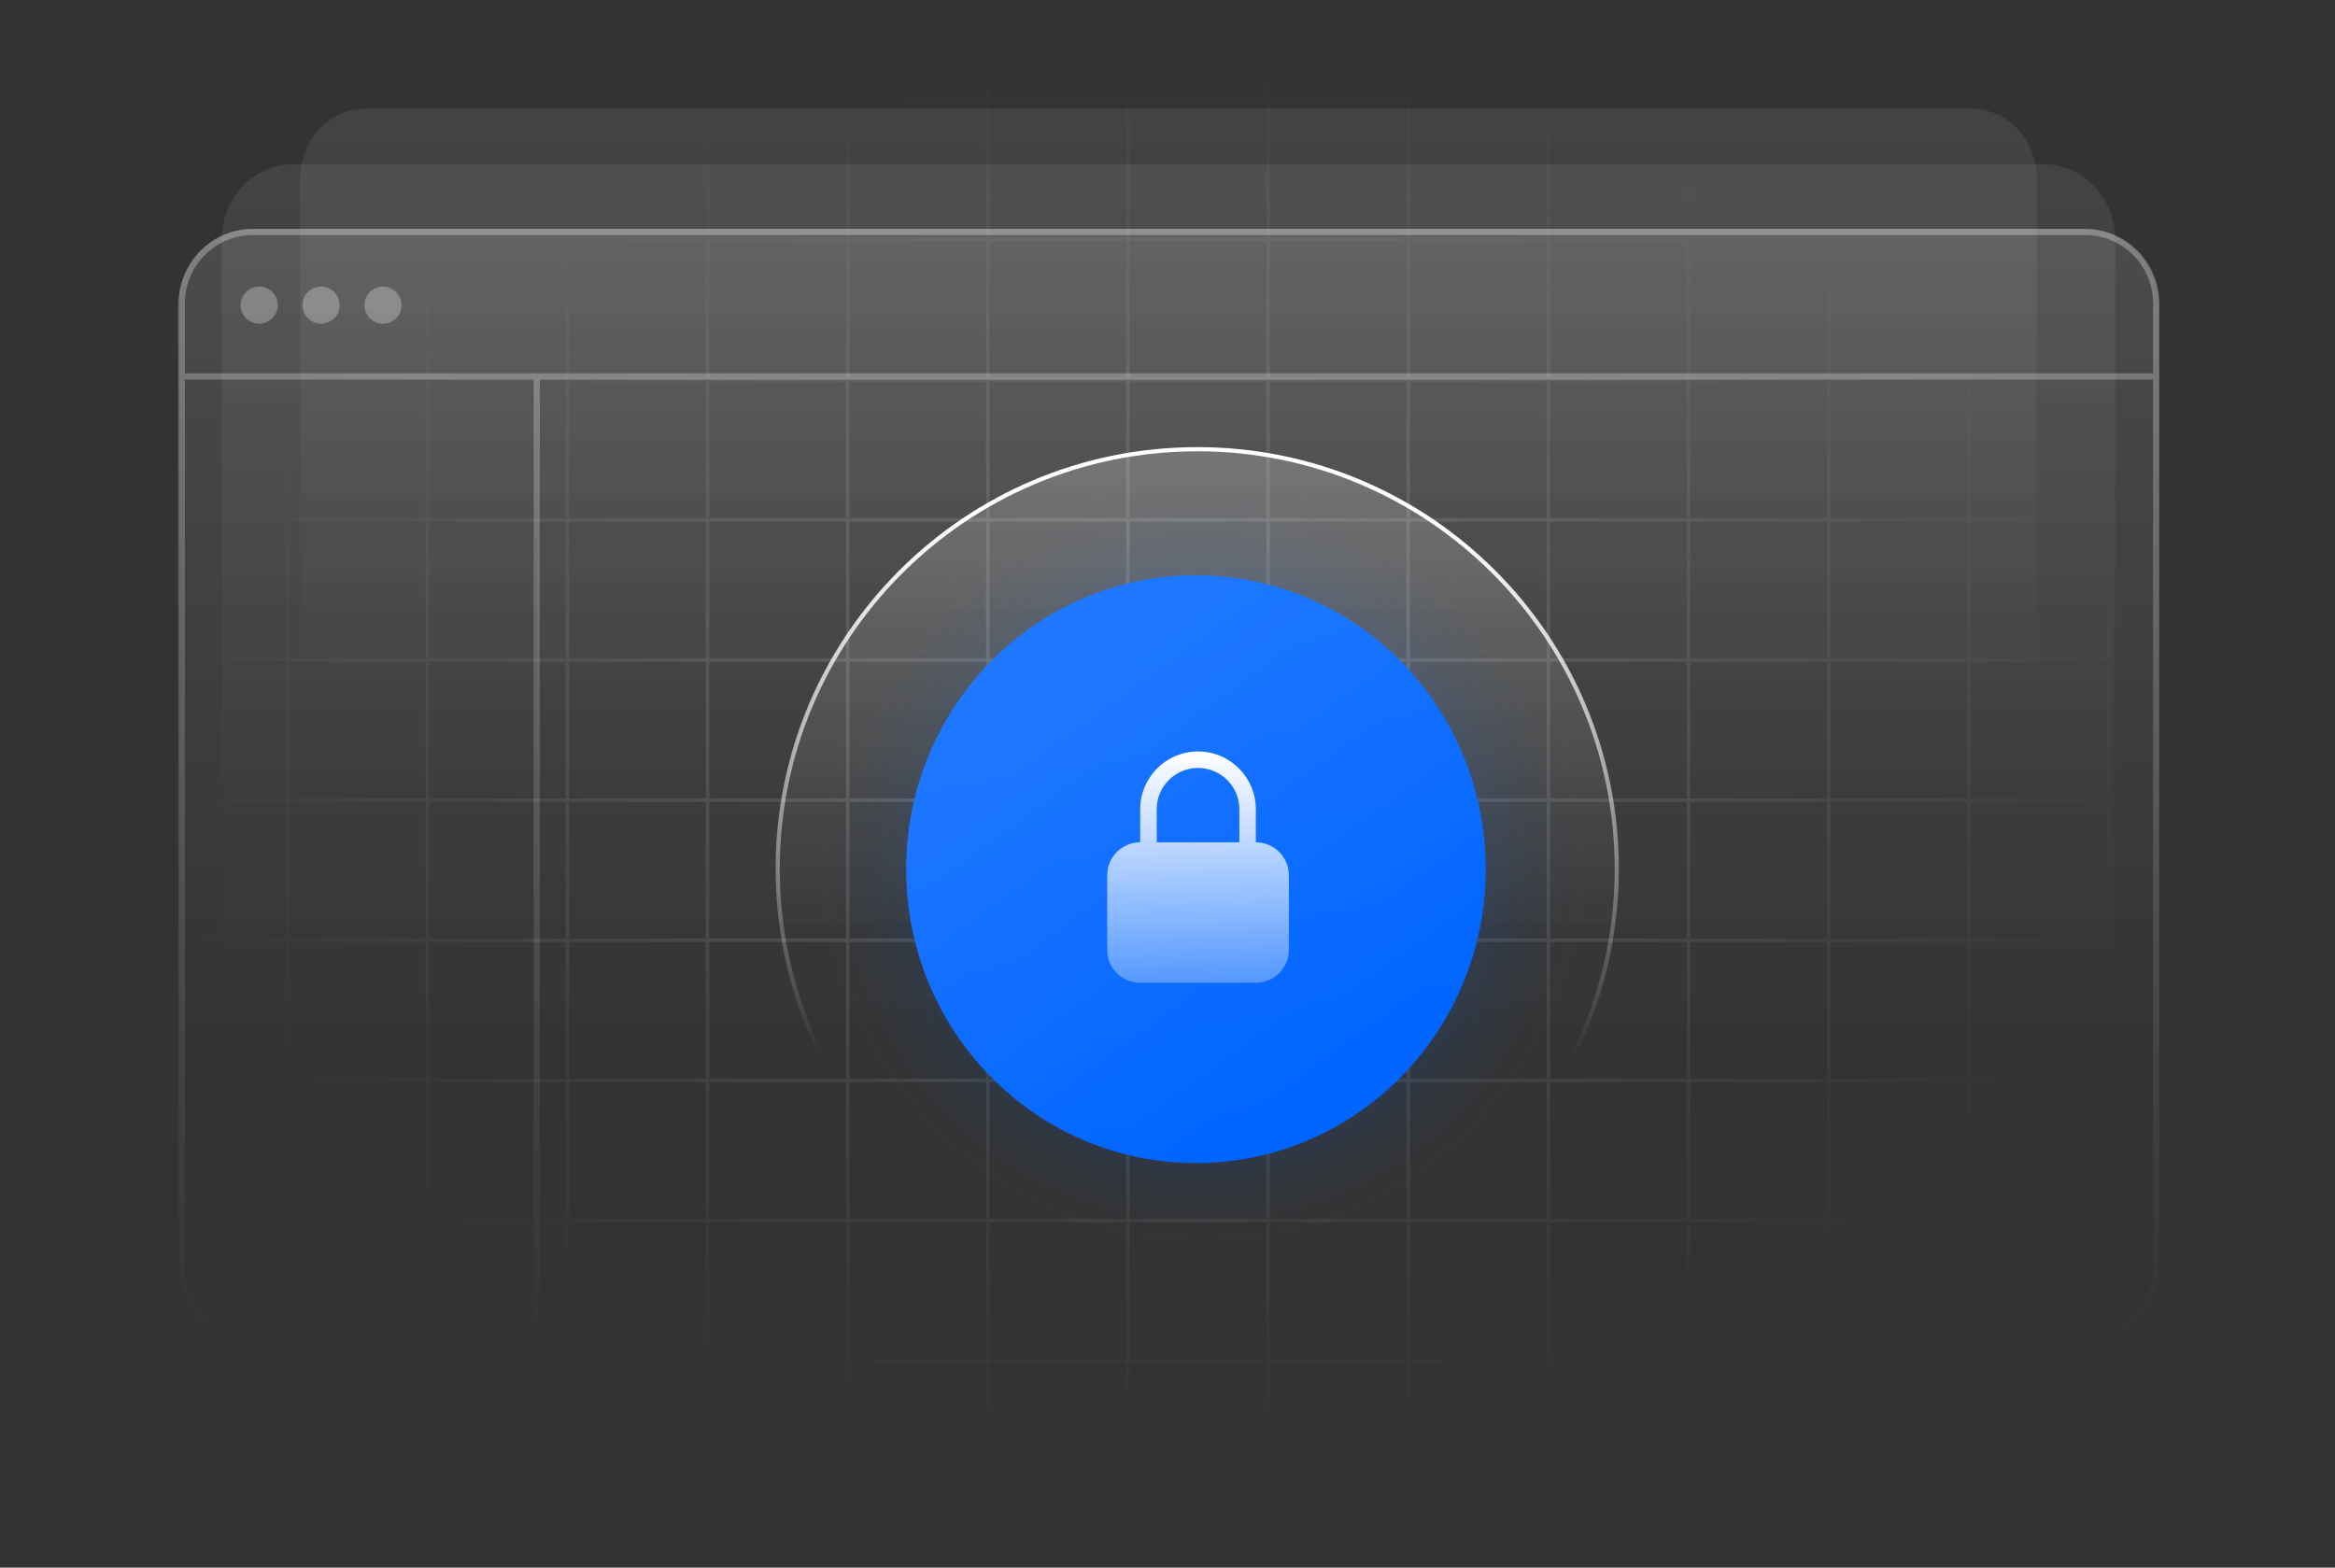
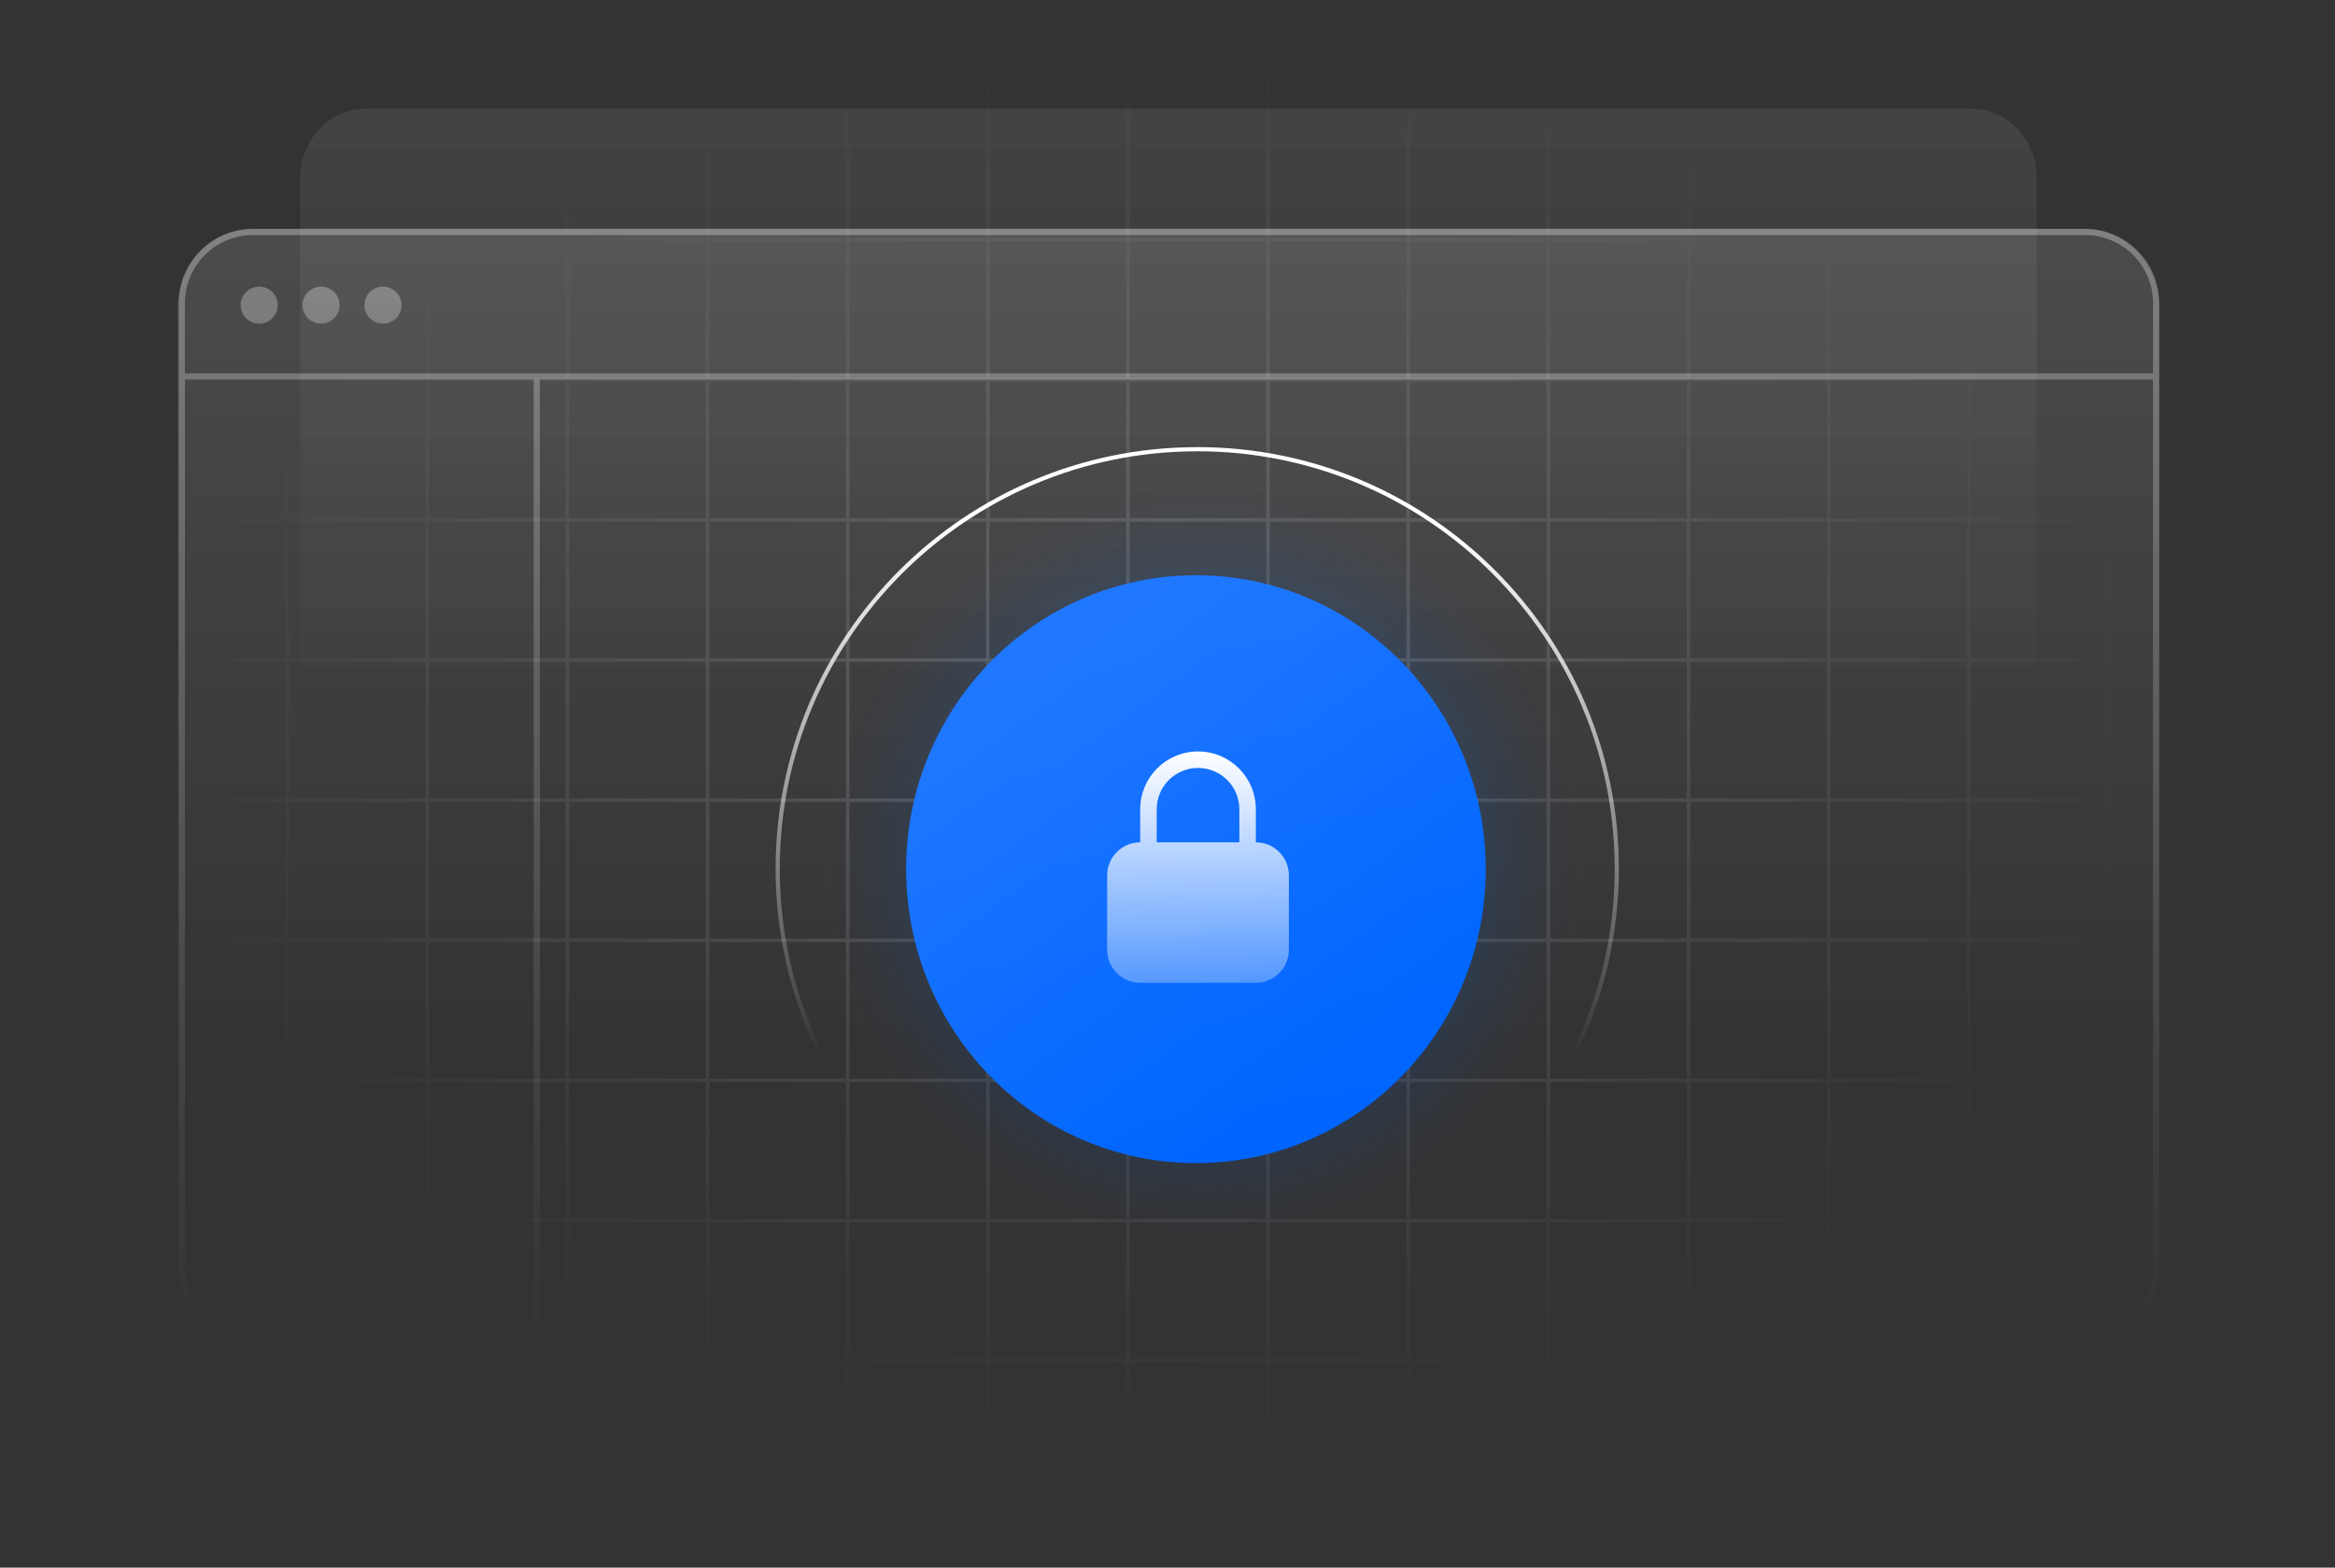
<svg xmlns="http://www.w3.org/2000/svg" id="Layer_1" data-name="Layer 1" viewBox="0 0 560 376">
  <rect x="0" y="0" width="560" height="376" fill="#333333" stroke="none" />
  <defs>
    <style>
      .cls-1 {
        fill: none;
      }

      .cls-2 {
        fill: url(#linear-gradient-5);
        opacity: .4;
      }

      .cls-2, .cls-3, .cls-4, .cls-5, .cls-6 {
        isolation: isolate;
      }

      .cls-2, .cls-7, .cls-8 {
        fill-opacity: .6;
      }

      .cls-9 {
        fill: url(#linear-gradient-10);
        fill-opacity: .5;
      }

      .cls-10 {
        fill: url(#radial-gradient-2);
      }

      .cls-11 {
        fill: url(#linear-gradient-8);
      }

      .cls-12 {
        fill: #0065ff;
      }

      .cls-3 {
        fill: url(#linear-gradient);
      }

      .cls-3, .cls-4, .cls-5, .cls-6 {
        opacity: .2;
      }

      .cls-3, .cls-4, .cls-5, .cls-6, .cls-13 {
        fill-opacity: .4;
      }

      .cls-14 {
        fill: url(#linear-gradient-11);
      }

      .cls-14, .cls-7 {
        fill-rule: evenodd;
      }

      .cls-4 {
        fill: url(#linear-gradient-3);
      }

      .cls-5 {
        fill: url(#linear-gradient-4);
      }

      .cls-6 {
        fill: url(#linear-gradient-2);
      }

      .cls-7 {
        fill: url(#radial-gradient);
      }

      .cls-15 {
        clip-path: url(#clippath);
      }

      .cls-16 {
        fill: url(#linear-gradient-9);
        fill-opacity: .05;
      }

      .cls-13 {
        fill: url(#linear-gradient-7);
      }

      .cls-8 {
        fill: url(#linear-gradient-6);
      }
    </style>
    <clipPath id="clippath">
      <rect class="cls-1" width="560" height="376" rx="12" ry="12" />
    </clipPath>
    <radialGradient id="radial-gradient" cx="-217.14" cy="689.91" fx="-217.14" fy="689.91" r="1" gradientTransform="translate(-165515.05 36524.99) rotate(90) scale(167.38 -240.31)" gradientUnits="userSpaceOnUse">
      <stop offset="0" stop-color="#fff" stop-opacity=".3" />
      <stop offset="1" stop-color="#fff" stop-opacity="0" />
    </radialGradient>
    <clipPath id="clippath-1">
      <path class="cls-1" d="M472.78,26.08c8.66,0,15.69,7.46,15.69,16.65v208.89c0,9.2-7.02,16.65-15.69,16.65H87.68c-8.66,0-15.69-7.46-15.69-16.65V42.73c0-9.2,7.02-16.65,15.69-16.65h385.1Z" />
    </clipPath>
    <linearGradient id="linear-gradient" x1="280.23" y1="351.92" x2="280.23" y2="197.16" gradientTransform="translate(0 378) scale(1 -1)" gradientUnits="userSpaceOnUse">
      <stop offset="0" stop-color="#fff" stop-opacity=".5" />
      <stop offset=".91" stop-color="#fff" stop-opacity="0" />
    </linearGradient>
    <clipPath id="clippath-4">
      <path class="cls-1" d="M472.78,26.08c8.66,0,15.69,7.46,15.69,16.65v208.89c0,9.2-7.02,16.65-15.69,16.65H87.68c-8.66,0-15.69-7.46-15.69-16.65V42.73c0-9.2,7.02-16.65,15.69-16.65h385.1Z" />
    </clipPath>
    <linearGradient id="linear-gradient-2" x1="280.23" y1="351.92" x2="280.23" y2="197.16" gradientTransform="translate(0 378) scale(1 -1)" gradientUnits="userSpaceOnUse">
      <stop offset="0" stop-color="#fff" stop-opacity=".5" />
      <stop offset=".91" stop-color="#fff" stop-opacity="0" />
    </linearGradient>
    <clipPath id="clippath-7">
      <path class="cls-1" d="M490.19,39.41c9.45,0,17.1,8.13,17.1,18.16v227.78c0,10.03-7.66,18.16-17.1,18.16H70.26c-9.45,0-17.11-8.13-17.11-18.16V57.57c0-10.03,7.66-18.16,17.11-18.16h419.93Z" />
    </clipPath>
    <linearGradient id="linear-gradient-3" x1="280.23" y1="338.59" x2="280.23" y2="169.84" gradientTransform="translate(0 378) scale(1 -1)" gradientUnits="userSpaceOnUse">
      <stop offset="0" stop-color="#fff" stop-opacity=".5" />
      <stop offset=".91" stop-color="#fff" stop-opacity="0" />
    </linearGradient>
    <clipPath id="clippath-10">
      <path class="cls-1" d="M490.19,39.41c9.45,0,17.1,8.13,17.1,18.16v227.78c0,10.03-7.66,18.16-17.1,18.16H70.26c-9.45,0-17.11-8.13-17.11-18.16V57.57c0-10.03,7.66-18.16,17.11-18.16h419.93Z" />
    </clipPath>
    <linearGradient id="linear-gradient-4" x1="280.23" y1="338.59" x2="280.23" y2="125.74" gradientTransform="translate(0 378) scale(1 -1)" gradientUnits="userSpaceOnUse">
      <stop offset="0" stop-color="#fff" stop-opacity=".5" />
      <stop offset="1" stop-color="#fff" stop-opacity="0" />
    </linearGradient>
    <linearGradient id="linear-gradient-5" x1="280.23" y1="323.1" x2="280.23" y2="128.71" gradientTransform="translate(0 378) scale(1 -1)" gradientUnits="userSpaceOnUse">
      <stop offset="0" stop-color="#fff" stop-opacity=".5" />
      <stop offset="1" stop-color="#fff" stop-opacity="0" />
    </linearGradient>
    <linearGradient id="linear-gradient-6" x1="280.35" y1="323.1" x2="280.35" y2="55.93" gradientTransform="translate(0 378) scale(1 -1)" gradientUnits="userSpaceOnUse">
      <stop offset="0" stop-color="#fff" stop-opacity=".5" />
      <stop offset="1" stop-color="#fff" stop-opacity="0" />
    </linearGradient>
    <radialGradient id="radial-gradient-2" cx="-215.68" cy="691.34" fx="-215.68" fy="691.34" r="1" gradientTransform="translate(-64420.91 20395.01) rotate(90) scale(93.6 -93.6)" gradientUnits="userSpaceOnUse">
      <stop offset="0" stop-color="#0065ff" />
      <stop offset=".05" stop-color="#0065ff" stop-opacity=".91" />
      <stop offset=".2" stop-color="#0065ff" stop-opacity=".67" />
      <stop offset=".35" stop-color="#0065ff" stop-opacity=".47" />
      <stop offset=".5" stop-color="#0065ff" stop-opacity=".3" />
      <stop offset=".64" stop-color="#0065ff" stop-opacity=".17" />
      <stop offset=".77" stop-color="#0065ff" stop-opacity=".08" />
      <stop offset=".9" stop-color="#0065ff" stop-opacity=".02" />
      <stop offset="1" stop-color="#0065ff" stop-opacity="0" />
    </radialGradient>
    <clipPath id="clippath-14">
      <circle class="cls-1" cx="287.13" cy="208.37" r="100.62" transform="translate(-1.95 2.72) rotate(-.54)" />
    </clipPath>
    <linearGradient id="linear-gradient-7" x1="287.13" y1="270.26" x2="287.13" y2="141.67" gradientTransform="translate(0 378) scale(1 -1)" gradientUnits="userSpaceOnUse">
      <stop offset="0" stop-color="#fff" stop-opacity=".5" />
      <stop offset=".91" stop-color="#fff" stop-opacity="0" />
    </linearGradient>
    <linearGradient id="linear-gradient-8" x1="287.13" y1="270.26" x2="287.13" y2="124.42" gradientTransform="translate(0 378) scale(1 -1)" gradientUnits="userSpaceOnUse">
      <stop offset=".12" stop-color="#fff" />
      <stop offset="1" stop-color="#fff" stop-opacity="0" />
    </linearGradient>
    <linearGradient id="linear-gradient-9" x1="275.66" y1="238.21" x2="297.98" y2="100.83" gradientTransform="translate(0 378) scale(1 -1)" gradientUnits="userSpaceOnUse">
      <stop offset="0" stop-color="#fff" stop-opacity=".5" />
      <stop offset="1" stop-color="#fff" stop-opacity="0" />
    </linearGradient>
    <linearGradient id="linear-gradient-10" x1="320.35" y1="123.42" x2="253.28" y2="215.62" gradientTransform="translate(0 378) scale(1 -1)" gradientUnits="userSpaceOnUse">
      <stop offset="0" stop-color="#fff" stop-opacity="0" />
      <stop offset="1" stop-color="#fff" stop-opacity=".2" />
    </linearGradient>
    <linearGradient id="linear-gradient-11" x1="287.32" y1="117.69" x2="287.32" y2="197.76" gradientTransform="translate(0 378) scale(1 -1)" gradientUnits="userSpaceOnUse">
      <stop offset="0" stop-color="#fff" stop-opacity="0" />
      <stop offset="1" stop-color="#fff" />
    </linearGradient>
  </defs>
  <g class="cls-15">
    <g>
      <path class="cls-7" d="M2.06-43.76h32.77v-42.96h.84v42.96h32.77v-42.96h.84v42.96h32.77v-42.96h.84v42.96h32.77v-42.96h.84v42.96h32.77v-42.96h.84v42.96h32.77v-42.96h.84v42.96h32.77v-42.96h.84v42.96h32.77v-42.96h.84v42.96h32.77v-42.96h.84v42.96h32.77v-42.96h.84v42.96h32.77v-42.96h.84v42.96h32.77v-42.96h.84v42.96h32.77v-42.96h.84v42.96h32.77v-42.96h.84v42.96h32.77v-42.96h.84v42.96h32.77v-42.96h.84v42.96h32.77v-42.96h.84v42.96h34.87v.84h-34.87V-10.15h34.87v.84h-34.87V23.46h34.87v.84h-34.87v32.77h34.87v.84h-34.87v32.77h34.87v.84h-34.87v32.77h34.87v.84h-34.87v32.77h34.87v.84h-34.87v32.77h34.87v.84h-34.87v32.77h34.87v.84h-34.87v32.77h34.87v.84h-34.87v32.77h34.87v.84h-34.87v32.77h34.87v.84h-34.87v32.77h34.87v.84h-34.87v32.77h34.87v.84h-34.87v32.77h34.87v.84h-34.87v45.26h-.84v-45.26h-32.77v45.26h-.84v-45.26h-32.77v45.26h-.84v-45.26h-32.77v45.26h-.84v-45.26h-32.77v45.26h-.84v-45.26h-32.77v45.26h-.84v-45.26h-32.77v45.26h-.84v-45.26h-32.77v45.26h-.84v-45.26h-32.77v45.26h-.84v-45.26h-32.77v45.26h-.84v-45.26h-32.77v45.26h-.84v-45.26h-32.77v45.26h-.84v-45.26h-32.77v45.26h-.84v-45.26h-32.77v45.26h-.84v-45.26h-32.77v45.26h-.84v-45.26h-32.77v45.26h-.84v-45.26h-32.77v45.26h-.84v-45.26H2.06v45.26h-.84v-45.26h-34.87v-.84H1.22v-32.77h-34.87v-.84H1.22v-32.77h-34.87v-.84H1.22v-32.77h-34.87v-.84H1.22v-32.77h-34.87v-.84H1.22v-32.77h-34.87v-.84H1.22v-32.77h-34.87v-.84H1.22v-32.77h-34.87v-.84H1.22v-32.77h-34.87v-.84H1.22v-32.77h-34.87v-.84H1.22v-32.77h-34.87v-.84H1.22v-32.77h-34.87v-.84H1.22V24.3h-34.87v-.84H1.22V-9.31h-34.87v-.84H1.22v-32.77h-34.87v-.84H1.22v-42.96h.84v42.96ZM2.06,426.76h32.77v-32.77H2.06v32.77ZM35.67,426.76h32.77v-32.77h-32.77v32.77ZM69.28,426.76h32.77v-32.77h-32.77v32.77ZM102.89,426.76h32.77v-32.77h-32.77v32.77ZM136.5,426.76h32.77v-32.77h-32.77v32.77ZM170.11,426.76h32.77v-32.77h-32.77v32.77ZM203.72,426.76h32.77v-32.77h-32.77v32.77ZM237.32,426.76h32.77v-32.77h-32.77v32.77ZM270.93,426.76h32.77v-32.77h-32.77v32.77ZM304.54,426.76h32.77v-32.77h-32.77v32.77ZM338.15,426.76h32.77v-32.77h-32.77v32.77ZM371.76,426.76h32.77v-32.77h-32.77v32.77ZM405.37,426.76h32.77v-32.77h-32.77v32.77ZM438.98,426.76h32.77v-32.77h-32.77v32.77ZM472.58,426.76h32.77v-32.77h-32.77v32.77ZM506.19,426.76h32.77v-32.77h-32.77v32.77ZM539.8,426.76h32.77v-32.77h-32.77v32.77ZM2.06,393.16h32.77v-32.77H2.06v32.77ZM35.67,393.16h32.77v-32.77h-32.77v32.77ZM69.28,393.16h32.77v-32.77h-32.77v32.77ZM102.89,393.16h32.77v-32.77h-32.77v32.77ZM136.5,393.16h32.77v-32.77h-32.77v32.77ZM170.11,393.16h32.77v-32.77h-32.77v32.77ZM203.72,393.16h32.77v-32.77h-32.77v32.77ZM237.32,393.16h32.77v-32.77h-32.77v32.77ZM270.93,393.16h32.77v-32.77h-32.77v32.77ZM304.54,393.16h32.77v-32.77h-32.77v32.77ZM338.15,393.16h32.77v-32.77h-32.77v32.77ZM371.76,393.16h32.77v-32.77h-32.77v32.77ZM405.37,393.16h32.77v-32.77h-32.77v32.77ZM438.98,393.16h32.77v-32.77h-32.77v32.77ZM472.58,393.16h32.77v-32.77h-32.77v32.77ZM506.19,393.16h32.77v-32.77h-32.77v32.77ZM539.8,393.16h32.77v-32.77h-32.77v32.77ZM2.06,359.55h32.77v-32.77H2.06v32.77ZM35.67,359.55h32.77v-32.77h-32.77v32.77ZM69.28,359.55h32.77v-32.77h-32.77v32.77ZM102.89,359.55h32.77v-32.77h-32.77v32.77ZM136.5,359.55h32.77v-32.77h-32.77v32.77ZM170.11,359.55h32.77v-32.77h-32.77v32.77ZM203.72,359.55h32.77v-32.77h-32.77v32.77ZM237.32,359.55h32.77v-32.77h-32.77v32.77ZM270.93,359.55h32.77v-32.77h-32.77v32.77ZM304.54,359.55h32.77v-32.77h-32.77v32.77ZM338.15,359.55h32.77v-32.77h-32.77v32.77ZM371.76,359.55h32.77v-32.77h-32.77v32.77ZM405.37,359.55h32.77v-32.77h-32.77v32.77ZM438.98,359.55h32.77v-32.77h-32.77v32.77ZM472.58,359.55h32.77v-32.77h-32.77v32.77ZM506.19,359.55h32.77v-32.77h-32.77v32.77ZM539.8,359.55h32.77v-32.77h-32.77v32.77ZM2.06,325.94h32.77v-32.77H2.06v32.77ZM35.67,325.94h32.77v-32.77h-32.77v32.77ZM69.28,325.94h32.77v-32.77h-32.77v32.77ZM102.89,325.94h32.77v-32.77h-32.77v32.77ZM136.5,325.94h32.77v-32.77h-32.77v32.77ZM170.11,325.94h32.77v-32.77h-32.77v32.77ZM203.72,325.94h32.77v-32.77h-32.77v32.77ZM237.32,325.94h32.77v-32.77h-32.77v32.77ZM270.93,325.94h32.77v-32.77h-32.77v32.77ZM304.54,325.94h32.77v-32.77h-32.77v32.77ZM338.15,325.94h32.77v-32.77h-32.77v32.77ZM371.76,325.94h32.77v-32.77h-32.77v32.77ZM405.37,325.94h32.77v-32.77h-32.77v32.77ZM438.98,325.94h32.77v-32.77h-32.77v32.77ZM472.58,325.94h32.77v-32.77h-32.77v32.77ZM506.19,325.94h32.77v-32.77h-32.77v32.77ZM539.8,325.94h32.77v-32.77h-32.77v32.77ZM2.06,292.33h32.77v-32.77H2.06v32.77ZM35.67,292.33h32.77v-32.77h-32.77v32.77ZM69.28,292.33h32.77v-32.77h-32.77v32.77ZM102.89,292.33h32.77v-32.77h-32.77v32.77ZM136.5,292.33h32.77v-32.77h-32.77v32.77ZM170.11,292.33h32.77v-32.77h-32.77v32.77ZM203.72,292.33h32.77v-32.77h-32.77v32.77ZM237.32,292.33h32.77v-32.77h-32.77v32.77ZM270.93,292.33h32.77v-32.77h-32.77v32.77ZM304.54,292.33h32.77v-32.77h-32.77v32.77ZM338.15,292.33h32.77v-32.77h-32.77v32.77ZM371.76,292.33h32.77v-32.77h-32.77v32.77ZM405.37,292.33h32.77v-32.77h-32.77v32.77ZM438.98,292.33h32.77v-32.77h-32.77v32.77ZM472.58,292.33h32.77v-32.77h-32.77v32.77ZM506.19,292.33h32.77v-32.77h-32.77v32.77ZM539.8,292.33h32.77v-32.77h-32.77v32.77ZM2.06,258.72h32.77v-32.77H2.06v32.77ZM35.67,258.72h32.77v-32.77h-32.77v32.77ZM69.28,258.72h32.77v-32.77h-32.77v32.77ZM102.89,258.72h32.77v-32.77h-32.77v32.77ZM136.5,258.72h32.77v-32.77h-32.77v32.77ZM170.11,258.72h32.77v-32.77h-32.77v32.77ZM203.72,258.72h32.77v-32.77h-32.77v32.77ZM237.32,258.72h32.77v-32.77h-32.77v32.77ZM270.93,258.72h32.77v-32.77h-32.77v32.77ZM304.54,258.72h32.77v-32.77h-32.77v32.77ZM338.15,258.72h32.77v-32.77h-32.77v32.77ZM371.76,258.72h32.77v-32.77h-32.77v32.77ZM405.37,258.72h32.77v-32.77h-32.77v32.77ZM438.98,258.72h32.77v-32.77h-32.77v32.77ZM472.58,258.72h32.77v-32.77h-32.77v32.77ZM506.19,258.72h32.77v-32.77h-32.77v32.77ZM539.8,258.72h32.77v-32.77h-32.77v32.77ZM2.06,225.11h32.77v-32.77H2.06v32.77ZM35.67,225.11h32.77v-32.77h-32.77v32.77ZM69.28,225.11h32.77v-32.77h-32.77v32.77ZM102.89,225.11h32.77v-32.77h-32.77v32.77ZM136.5,225.11h32.77v-32.77h-32.77v32.77ZM170.11,225.11h32.77v-32.77h-32.77v32.77ZM203.72,225.11h32.77v-32.77h-32.77v32.77ZM237.32,225.11h32.77v-32.77h-32.77v32.77ZM270.93,225.11h32.77v-32.77h-32.77v32.77ZM304.54,225.11h32.77v-32.77h-32.77v32.77ZM338.15,225.11h32.77v-32.77h-32.77v32.77ZM371.76,225.11h32.77v-32.77h-32.77v32.77ZM405.37,225.11h32.77v-32.77h-32.77v32.77ZM438.98,225.11h32.77v-32.77h-32.77v32.77ZM472.58,225.11h32.77v-32.77h-32.77v32.77ZM506.19,225.11h32.77v-32.77h-32.77v32.77ZM539.8,225.11h32.77v-32.77h-32.77v32.77ZM2.06,191.5h32.77v-32.77H2.06v32.77ZM35.67,191.5h32.77v-32.77h-32.77v32.77ZM69.28,191.5h32.77v-32.77h-32.77v32.77ZM102.89,191.5h32.77v-32.77h-32.77v32.77ZM136.5,191.5h32.77v-32.77h-32.77v32.77ZM170.11,191.5h32.77v-32.77h-32.77v32.77ZM203.72,191.5h32.77v-32.77h-32.77v32.77ZM237.32,191.5h32.77v-32.77h-32.77v32.77ZM270.93,191.5h32.77v-32.77h-32.77v32.77ZM304.54,191.5h32.77v-32.77h-32.77v32.77ZM338.15,191.5h32.77v-32.77h-32.77v32.77ZM371.76,191.5h32.77v-32.77h-32.77v32.77ZM405.37,191.5h32.77v-32.77h-32.77v32.77ZM438.98,191.5h32.77v-32.77h-32.77v32.77ZM472.58,191.5h32.77v-32.77h-32.77v32.77ZM506.19,191.5h32.77v-32.77h-32.77v32.77ZM539.8,191.5h32.77v-32.77h-32.77v32.77ZM2.06,157.9h32.77v-32.77H2.06v32.77ZM35.67,157.9h32.77v-32.77h-32.77v32.77ZM69.28,157.9h32.77v-32.77h-32.77v32.77ZM102.89,157.9h32.77v-32.77h-32.77v32.77ZM136.5,157.9h32.77v-32.77h-32.77v32.77ZM170.11,157.9h32.77v-32.77h-32.77v32.77ZM203.72,157.9h32.77v-32.77h-32.77v32.77ZM237.32,157.9h32.77v-32.77h-32.77v32.77ZM270.93,157.9h32.77v-32.77h-32.77v32.77ZM304.54,157.9h32.77v-32.77h-32.77v32.77ZM338.15,157.9h32.77v-32.77h-32.77v32.77ZM371.76,157.9h32.77v-32.77h-32.77v32.77ZM405.37,157.9h32.77v-32.77h-32.77v32.77ZM438.98,157.9h32.77v-32.77h-32.77v32.77ZM472.58,157.9h32.77v-32.77h-32.77v32.77ZM506.19,157.9h32.77v-32.77h-32.77v32.77ZM539.8,157.9h32.77v-32.77h-32.77v32.77ZM2.06,124.29h32.77v-32.77H2.06v32.77ZM35.67,124.29h32.77v-32.77h-32.77v32.77ZM69.28,124.29h32.77v-32.77h-32.77v32.77ZM102.89,124.29h32.77v-32.77h-32.77v32.77ZM136.5,124.29h32.77v-32.77h-32.77v32.77ZM170.11,124.29h32.77v-32.77h-32.77v32.77ZM203.72,124.29h32.77v-32.77h-32.77v32.77ZM237.32,124.29h32.77v-32.77h-32.77v32.77ZM270.93,124.29h32.77v-32.77h-32.77v32.77ZM304.54,124.29h32.77v-32.77h-32.77v32.77ZM338.15,124.29h32.77v-32.77h-32.77v32.77ZM371.76,124.29h32.77v-32.77h-32.77v32.77ZM405.37,124.29h32.77v-32.77h-32.77v32.77ZM438.98,124.29h32.77v-32.77h-32.77v32.77ZM472.58,124.29h32.77v-32.77h-32.77v32.77ZM506.19,124.29h32.77v-32.77h-32.77v32.77ZM539.8,124.29h32.77v-32.77h-32.77v32.77ZM2.06,90.68h32.77v-32.77H2.06v32.77ZM35.67,90.68h32.77v-32.77h-32.77v32.77ZM69.28,90.68h32.77v-32.77h-32.77v32.77ZM102.89,90.68h32.77v-32.77h-32.77v32.77ZM136.5,90.68h32.77v-32.77h-32.77v32.77ZM170.11,90.68h32.77v-32.77h-32.77v32.77ZM203.72,90.68h32.77v-32.77h-32.77v32.77ZM237.32,90.68h32.77v-32.77h-32.77v32.77ZM270.93,90.68h32.77v-32.77h-32.77v32.77ZM304.54,90.68h32.77v-32.77h-32.77v32.77ZM338.15,90.68h32.77v-32.77h-32.77v32.77ZM371.76,90.68h32.77v-32.77h-32.77v32.77ZM405.37,90.68h32.77v-32.77h-32.77v32.77ZM438.98,90.68h32.77v-32.77h-32.77v32.77ZM472.58,90.68h32.77v-32.77h-32.77v32.77ZM506.19,90.68h32.77v-32.77h-32.77v32.77ZM539.8,90.68h32.77v-32.77h-32.77v32.77ZM2.06,57.07h32.77V24.3H2.06v32.77ZM35.67,57.07h32.77V24.3h-32.77v32.77ZM69.28,57.07h32.77V24.3h-32.77v32.77ZM102.89,57.07h32.77V24.3h-32.77v32.77ZM136.5,57.07h32.77V24.3h-32.77v32.77ZM170.11,57.07h32.77V24.3h-32.77v32.77ZM203.72,57.07h32.77V24.3h-32.77v32.77ZM237.32,57.07h32.77V24.3h-32.77v32.77ZM270.93,57.07h32.77V24.3h-32.77v32.77ZM304.54,57.07h32.77V24.3h-32.77v32.77ZM338.15,57.07h32.77V24.3h-32.77v32.77ZM371.76,57.07h32.77V24.3h-32.77v32.77ZM405.37,57.07h32.77V24.3h-32.77v32.77ZM438.98,57.07h32.77V24.3h-32.77v32.77ZM472.58,57.07h32.77V24.3h-32.77v32.77ZM506.19,57.07h32.77V24.3h-32.77v32.77ZM539.8,57.07h32.77V24.3h-32.77v32.77ZM2.06,23.46h32.77V-9.31H2.06V23.46ZM35.67,23.46h32.77V-9.31h-32.77V23.46ZM69.28,23.46h32.77V-9.31h-32.77V23.46ZM102.89,23.46h32.77V-9.31h-32.77V23.46ZM136.5,23.46h32.77V-9.31h-32.77V23.46ZM170.11,23.46h32.77V-9.31h-32.77V23.46ZM203.72,23.46h32.77V-9.31h-32.77V23.46ZM237.32,23.46h32.77V-9.31h-32.77V23.46ZM270.93,23.46h32.77V-9.31h-32.77V23.46ZM304.54,23.46h32.77V-9.31h-32.77V23.46ZM338.15,23.46h32.77V-9.31h-32.77V23.46ZM371.76,23.46h32.77V-9.31h-32.77V23.46ZM405.37,23.46h32.77V-9.31h-32.77V23.46ZM438.98,23.46h32.77V-9.31h-32.77V23.46ZM472.58,23.46h32.77V-9.31h-32.77V23.46ZM506.19,23.46h32.77V-9.31h-32.77V23.46ZM539.8,23.46h32.77V-9.31h-32.77V23.46ZM2.06-10.15h32.77v-32.77H2.06V-10.15ZM35.67-10.15h32.77v-32.77h-32.77V-10.15ZM69.28-10.15h32.77v-32.77h-32.77V-10.15ZM102.89-10.15h32.77v-32.77h-32.77V-10.15ZM136.5-10.15h32.77v-32.77h-32.77V-10.15ZM170.11-10.15h32.77v-32.77h-32.77V-10.15ZM203.72-10.15h32.77v-32.77h-32.77V-10.15ZM237.32-10.15h32.77v-32.77h-32.77V-10.15ZM270.93-10.15h32.77v-32.77h-32.77V-10.15ZM304.54-10.15h32.77v-32.77h-32.77V-10.15ZM338.15-10.15h32.77v-32.77h-32.77V-10.15ZM371.76-10.15h32.77v-32.77h-32.77V-10.15ZM405.37-10.15h32.77v-32.77h-32.77V-10.15ZM438.98-10.15h32.77v-32.77h-32.77V-10.15ZM472.58-10.15h32.77v-32.77h-32.77V-10.15ZM506.19-10.15h32.77v-32.77h-32.77V-10.15ZM539.8-10.15h32.77v-32.77h-32.77V-10.15Z" />
      <path class="cls-3" d="M472.78,26.08c8.66,0,15.69,7.46,15.69,16.65v208.89c0,9.2-7.02,16.65-15.69,16.65H87.68c-8.66,0-15.69-7.46-15.69-16.65V42.73c0-9.2,7.02-16.65,15.69-16.65h385.1Z" />
      <path class="cls-6" d="M472.78,26.08c8.66,0,15.69,7.46,15.69,16.65v208.89c0,9.2-7.02,16.65-15.69,16.65H87.68c-8.66,0-15.69-7.46-15.69-16.65V42.73c0-9.2,7.02-16.65,15.69-16.65h385.1Z" />
-       <path class="cls-4" d="M490.19,39.41c9.45,0,17.1,8.13,17.1,18.16v227.78c0,10.03-7.66,18.16-17.1,18.16H70.26c-9.45,0-17.11-8.13-17.11-18.16V57.57c0-10.03,7.66-18.16,17.11-18.16h419.93Z" />
-       <path class="cls-5" d="M490.19,39.41c9.45,0,17.1,8.13,17.1,18.16v227.78c0,10.03-7.66,18.16-17.1,18.16H70.26c-9.45,0-17.11-8.13-17.11-18.16V57.57c0-10.03,7.66-18.16,17.11-18.16h419.93Z" />
      <path class="cls-2" d="M499.94,54.9c9.89,0,17.9,8.51,17.9,19v238.36c0,10.49-8.01,19-17.9,19H60.51c-9.89,0-17.9-8.51-17.9-19V73.9c0-10.49,8.01-19,17.9-19h439.43Z" />
      <path class="cls-8" d="M500.03,54.9c9.84,0,17.81,7.97,17.81,17.81v232.01c-.25,9.47-7.88,17.11-17.35,17.35h-.46s-439.35,0-439.35,0h-.46c-9.47-.25-17.11-7.88-17.35-17.35v-.46s0-231.55,0-231.55c0-9.84,7.97-17.81,17.81-17.81h439.35ZM44.35,304.26c0,9.02,7.31,16.33,16.33,16.33h67.31V91.03H44.35v213.23ZM129.47,91.03v229.55h370.55c9.02,0,16.33-7.31,16.33-16.33V91.03H129.47ZM60.68,56.38c-9.02,0-16.33,7.31-16.33,16.33v16.84h472.01v-16.84c0-9.02-7.31-16.33-16.33-16.33H60.68ZM62.16,68.74c2.46,0,4.45,1.99,4.45,4.45,0,2.46-1.99,4.45-4.45,4.45-2.46,0-4.45-1.99-4.45-4.45,0-2.46,1.99-4.45,4.45-4.45ZM77,68.74c2.46,0,4.45,1.99,4.45,4.45,0,2.46-1.99,4.45-4.45,4.45-2.46,0-4.45-1.99-4.45-4.45,0-2.46,1.99-4.45,4.45-4.45ZM91.85,68.74c2.46,0,4.45,1.99,4.45,4.45,0,2.46-1.99,4.45-4.45,4.45s-4.45-1.99-4.45-4.45c0-2.46,1.99-4.45,4.45-4.45Z" />
      <circle class="cls-10" cx="287.32" cy="207.98" r="209.02" />
      <g>
-         <path class="cls-13" d="M287.13,107.74c55.57,0,100.62,45.05,100.62,100.62s-45.05,100.62-100.62,100.62-100.62-45.05-100.62-100.62,45.05-100.62,100.62-100.62Z" />
        <path class="cls-11" d="M287.13,107.74v-.5h0v.5ZM387.75,208.37h.5-.5ZM287.13,308.99v.5h0v-.5ZM186.51,208.37h-.5.5ZM287.13,107.74v.5c55.3,0,100.12,44.83,100.12,100.12h1c0-55.85-45.27-101.12-101.12-101.12v.5ZM387.75,208.37h-.5c0,55.3-44.83,100.12-100.12,100.12v1c55.85,0,101.12-45.27,101.12-101.12h-.5ZM287.13,308.99v-.5c-55.3,0-100.12-44.83-100.12-100.12h-1c0,55.85,45.27,101.12,101.12,101.12v-.5ZM186.51,208.37h.5c0-55.3,44.83-100.12,100.12-100.12v-1c-55.85,0-101.12,45.27-101.12,101.12h.5Z" />
      </g>
      <ellipse class="cls-12" cx="286.82" cy="208.48" rx="69.5" ry="70.5" />
      <ellipse class="cls-16" cx="286.82" cy="208.48" rx="69.5" ry="70.5" />
      <ellipse class="cls-9" cx="286.82" cy="208.48" rx="69.5" ry="70.5" />
      <path class="cls-14" d="M287.32,180.24c7.66,0,13.87,6.21,13.87,13.87v7.93c4.38,0,7.92,3.55,7.92,7.93v17.83c0,4.38-3.55,7.93-7.92,7.93h-27.74c-4.38,0-7.92-3.55-7.92-7.93v-17.83c0-4.38,3.55-7.93,7.92-7.93v-7.93c0-7.66,6.21-13.87,13.87-13.87ZM277.41,202.04v-7.93c0-5.47,4.43-9.91,9.91-9.91s9.91,4.43,9.91,9.91v7.93h-19.81Z" />
    </g>
  </g>
</svg>